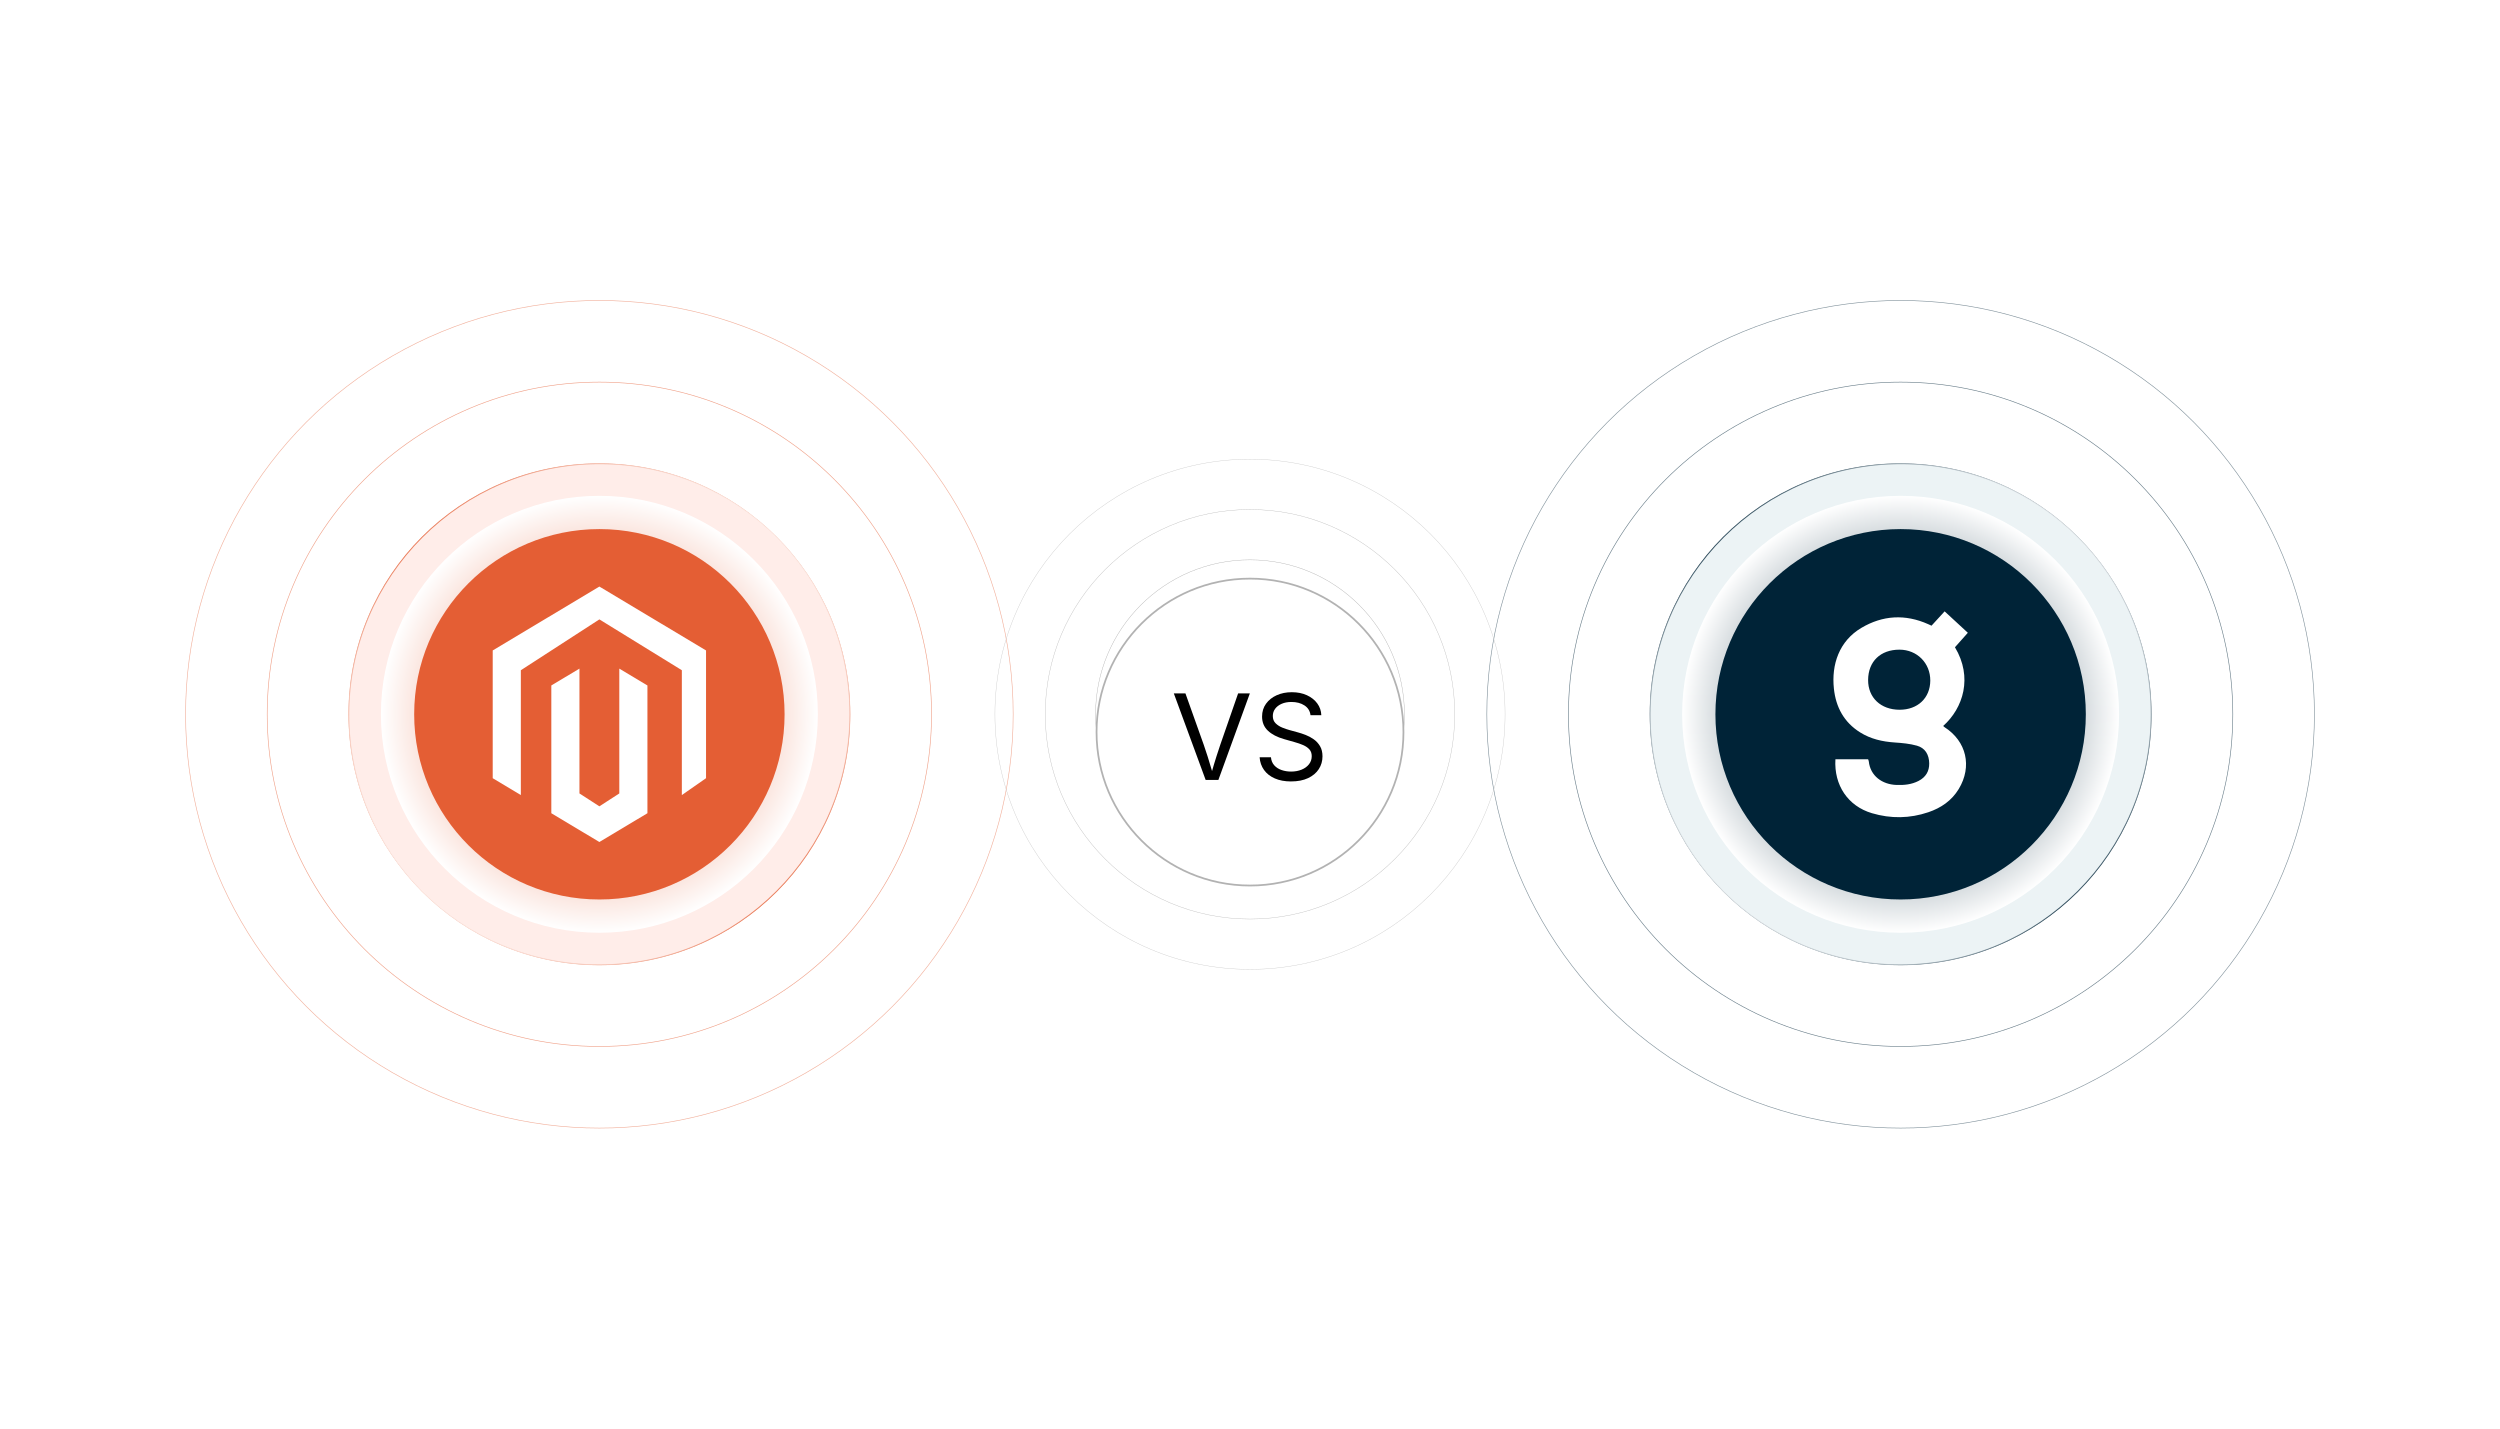
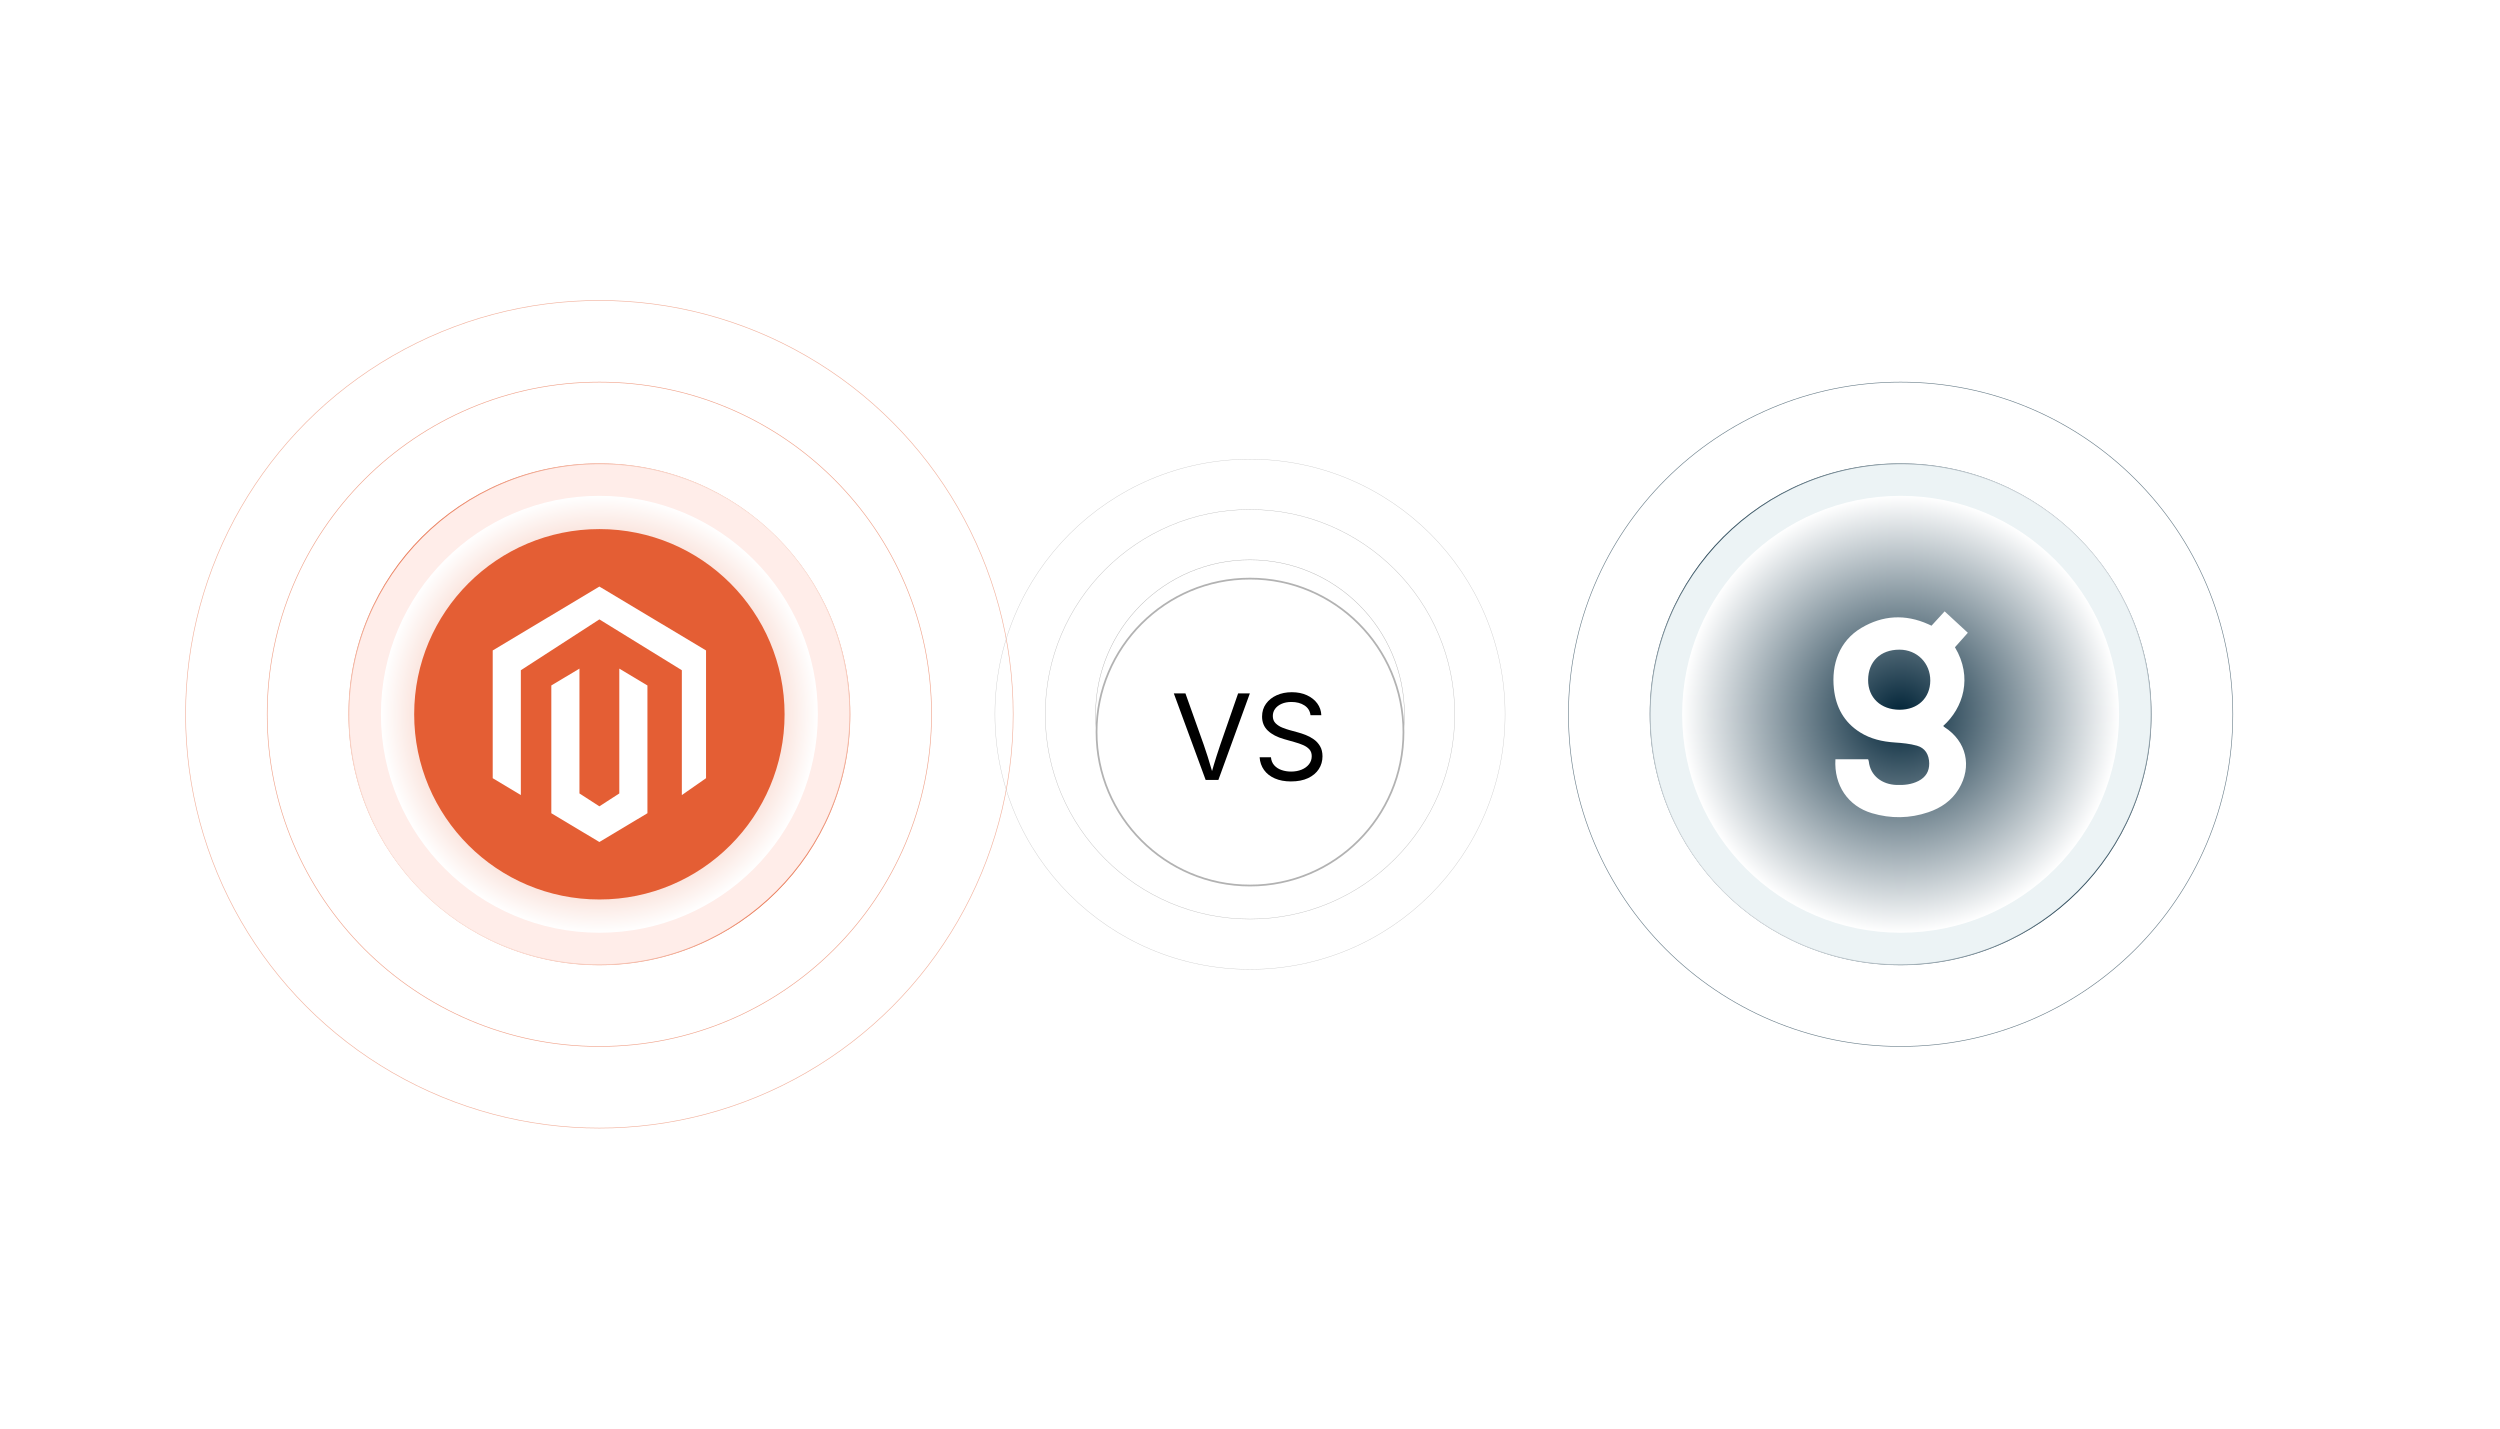
<svg xmlns="http://www.w3.org/2000/svg" id="Layer_1" viewBox="0 0 350 200">
  <defs>
    <linearGradient id="linear-gradient" x1="59.064" y1="124.848" x2="108.761" y2="75.152" gradientUnits="userSpaceOnUse">
      <stop offset="0" stop-color="#fff" />
      <stop offset=".452" stop-color="#e45e34" />
      <stop offset=".514" stop-color="#e46239" />
      <stop offset=".592" stop-color="#e66e48" />
      <stop offset=".678" stop-color="#ea8262" />
      <stop offset=".771" stop-color="#ee9f86" />
      <stop offset=".868" stop-color="#f5c3b4" />
      <stop offset=".968" stop-color="#fcefeb" />
      <stop offset="1" stop-color="#fff" />
    </linearGradient>
    <radialGradient id="radial-gradient" cx="83.913" cy="100" fx="83.913" fy="100" r="30.583" gradientUnits="userSpaceOnUse">
      <stop offset="0" stop-color="#e45e34" />
      <stop offset="1" stop-color="#fff" />
    </radialGradient>
    <linearGradient id="linear-gradient-2" x1="241.239" y1="124.848" x2="290.936" y2="75.152" gradientUnits="userSpaceOnUse">
      <stop offset="0" stop-color="#fff" />
      <stop offset=".452" stop-color="#002337" />
      <stop offset=".506" stop-color="#05273b" />
      <stop offset=".574" stop-color="#143547" />
      <stop offset=".649" stop-color="#2e4b5b" />
      <stop offset=".73" stop-color="#526a77" />
      <stop offset=".815" stop-color="#80919b" />
      <stop offset=".904" stop-color="#b8c2c8" />
      <stop offset=".994" stop-color="#fafafb" />
      <stop offset="1" stop-color="#fff" />
    </linearGradient>
    <radialGradient id="radial-gradient-2" cx="266.087" cy="100" fx="266.087" fy="100" r="30.583" gradientUnits="userSpaceOnUse">
      <stop offset="0" stop-color="#002337" />
      <stop offset="1" stop-color="#fff" />
    </radialGradient>
    <filter id="drop-shadow-1" filterUnits="userSpaceOnUse">
      <feOffset dx="0" dy="2.491" />
      <feGaussianBlur result="blur" stdDeviation="1.993" />
      <feFlood flood-color="#333" flood-opacity=".09" />
      <feComposite in2="blur" operator="in" />
      <feComposite in="SourceGraphic" />
    </filter>
  </defs>
  <circle cx="83.913" cy="100" r=".794" fill="none" stroke="#e45e34" stroke-miterlimit="10" stroke-width=".084" />
  <circle cx="83.913" cy="100" r="12.222" fill="none" opacity=".9" stroke="#e45e34" stroke-miterlimit="10" stroke-width=".084" />
  <circle cx="83.913" cy="100" r="23.649" fill="none" opacity=".8" stroke="#e45e34" stroke-miterlimit="10" stroke-width=".084" />
  <circle cx="83.913" cy="100" r="35.077" fill="none" opacity=".7" stroke="#e45e34" stroke-miterlimit="10" stroke-width=".084" />
  <circle cx="83.913" cy="100" r="46.504" fill="none" opacity=".6" stroke="#e45e34" stroke-miterlimit="10" stroke-width=".084" />
  <circle cx="83.913" cy="100" r="57.932" fill="none" opacity=".5" stroke="#e45e34" stroke-miterlimit="10" stroke-width=".084" />
  <circle cx="83.913" cy="100" r="35.073" fill="#ffe3dc" opacity=".63" stroke="url(#linear-gradient)" stroke-miterlimit="10" stroke-width=".136" />
  <circle cx="83.913" cy="100" r="30.583" fill="url(#radial-gradient)" stroke-width="0" />
  <circle cx="83.913" cy="100" r="25.928" fill="#e45e34" stroke-width="0" />
  <g id="LOGO">
    <polygon points="98.845 91.062 98.845 108.948 95.458 111.308 95.458 93.832 83.913 86.714 72.918 93.832 72.918 111.308 68.98 108.948 68.98 91.062 83.913 82.119 98.845 91.062" fill="#fff" stroke-width="0" />
    <polygon points="90.64 95.965 90.64 113.851 87.916 115.482 83.913 117.881 79.905 115.482 77.185 113.851 77.185 95.965 81.123 93.605 81.123 111.081 83.913 112.886 86.702 111.081 86.702 93.605 90.64 95.965" fill="#fff" stroke-width="0" />
  </g>
-   <circle cx="266.087" cy="100" r=".794" fill="none" stroke="#002337" stroke-miterlimit="10" stroke-width=".084" />
  <circle cx="266.087" cy="100" r="12.222" fill="none" opacity=".9" stroke="#002337" stroke-miterlimit="10" stroke-width=".084" />
  <circle cx="266.087" cy="100" r="23.649" fill="none" opacity=".8" stroke="#002337" stroke-miterlimit="10" stroke-width=".084" />
  <circle cx="266.087" cy="100" r="35.077" fill="none" opacity=".7" stroke="#002337" stroke-miterlimit="10" stroke-width=".084" />
  <circle cx="266.087" cy="100" r="46.504" fill="none" opacity=".6" stroke="#002337" stroke-miterlimit="10" stroke-width=".084" />
-   <circle cx="266.087" cy="100" r="57.932" fill="none" opacity=".5" stroke="#002337" stroke-miterlimit="10" stroke-width=".084" />
  <circle cx="266.087" cy="100" r="35.073" fill="#e1ecef" opacity=".63" stroke="url(#linear-gradient-2)" stroke-miterlimit="10" stroke-width=".136" />
  <circle cx="266.087" cy="100" r="30.583" fill="url(#radial-gradient-2)" stroke-width="0" />
-   <circle cx="266.087" cy="100" r="25.928" fill="#002337" stroke-width="0" />
  <path d="M256.956,106.295h4.578c.035.105.086.2.096.299.215,2.028,1.866,3.231,3.886,3.3,1.072.037,2.111-.063,3.082-.565,1.002-.517,1.509-1.344,1.492-2.46-.018-1.194-.551-2.145-1.716-2.473-1.003-.282-2.071-.379-3.117-.449-1.727-.116-3.366-.489-4.841-1.414-2.254-1.413-3.391-3.52-3.67-6.117-.363-3.374.731-6.667,3.844-8.512,2.997-1.776,6.147-1.953,9.355-.521.149.066.296.135.467.214.601-.656,1.187-1.296,1.837-2.006,1.076.993,2.135,1.97,3.249,2.998-.617.693-1.215,1.365-1.804,2.027,2.524,4.203,1.158,8.514-1.644,11.017.059.056.109.121.175.163,3.09,1.98,3.907,5.512,2.002,8.66-.994,1.642-2.485,2.655-4.259,3.257-2.609.885-5.26.916-7.896.135-3.359-.996-5.329-3.914-5.114-7.553ZM265.933,90.953c-2.662-.007-4.381,1.649-4.397,4.238-.016,2.478,1.769,4.17,4.404,4.174,2.542.004,4.281-1.641,4.3-4.068.019-2.455-1.848-4.338-4.306-4.344Z" fill="#fff" stroke-width="0" />
  <circle cx="175" cy="100" r=".49" fill="none" stroke="#7c7c7c" stroke-miterlimit="10" stroke-width=".051" />
  <circle cx="175" cy="100" r="7.534" fill="none" stroke="#8b8b8b" stroke-miterlimit="10" stroke-width=".051" />
  <circle cx="175" cy="100" r="14.578" fill="none" stroke="#9a9a9a" stroke-miterlimit="10" stroke-width=".051" />
  <circle cx="175" cy="100" r="21.623" fill="none" stroke="#a8a8a8" stroke-miterlimit="10" stroke-width=".051" />
  <circle cx="175" cy="100" r="28.667" fill="none" stroke="#b7b7b7" stroke-miterlimit="10" stroke-width=".051" />
  <circle cx="175" cy="100" r="35.711" fill="none" stroke="#c6c6c6" stroke-miterlimit="10" stroke-width=".051" />
  <g filter="url(#drop-shadow-1)">
    <circle cx="175" cy="100" r="21.484" fill="#fff" stroke="#b2b2b2" stroke-miterlimit="10" stroke-width=".249" />
    <path d="M168.791,106.7l-4.457-12.118h1.626l2.562,7.189c.146.412.33.963.549,1.651.22.688.476,1.537.769,2.545h-.301c.293-1.035.548-1.891.765-2.565s.396-1.219.537-1.631l2.497-7.189h1.643l-4.408,12.118h-1.781Z" fill="#000" stroke-width="0" />
    <path d="M180.746,106.912c-.873,0-1.631-.142-2.273-.424-.643-.281-1.146-.676-1.509-1.183s-.569-1.1-.618-1.777h1.586c.043.455.198.831.464,1.126.266.296.605.516,1.021.659s.858.216,1.33.216c.547,0,1.039-.09,1.476-.269s.782-.431,1.037-.757c.255-.325.382-.702.382-1.13,0-.391-.109-.708-.329-.952-.22-.243-.511-.444-.874-.602s-.762-.295-1.195-.414l-1.464-.416c-.977-.276-1.735-.672-2.277-1.187-.543-.515-.813-1.174-.813-1.977,0-.683.185-1.281.553-1.793.369-.512.867-.909,1.497-1.191.629-.282,1.333-.423,2.114-.423.797,0,1.502.141,2.114.423.612.282,1.097.666,1.452,1.151.354.485.543,1.034.565,1.647h-1.514c-.07-.591-.352-1.048-.846-1.371-.493-.322-1.101-.484-1.821-.484-.521,0-.978.085-1.37.256-.394.171-.698.404-.915.699-.217.296-.325.633-.325,1.013,0,.423.131.763.394,1.021.264.257.575.458.936.602s.688.256.98.337l1.212.333c.325.087.684.206,1.077.358s.769.354,1.127.606c.357.252.651.572.882.959.23.388.346.863.346,1.428,0,.661-.172,1.258-.517,1.789-.344.531-.845.951-1.5,1.261-.656.309-1.451.464-2.383.464Z" fill="#000" stroke-width="0" />
  </g>
</svg>